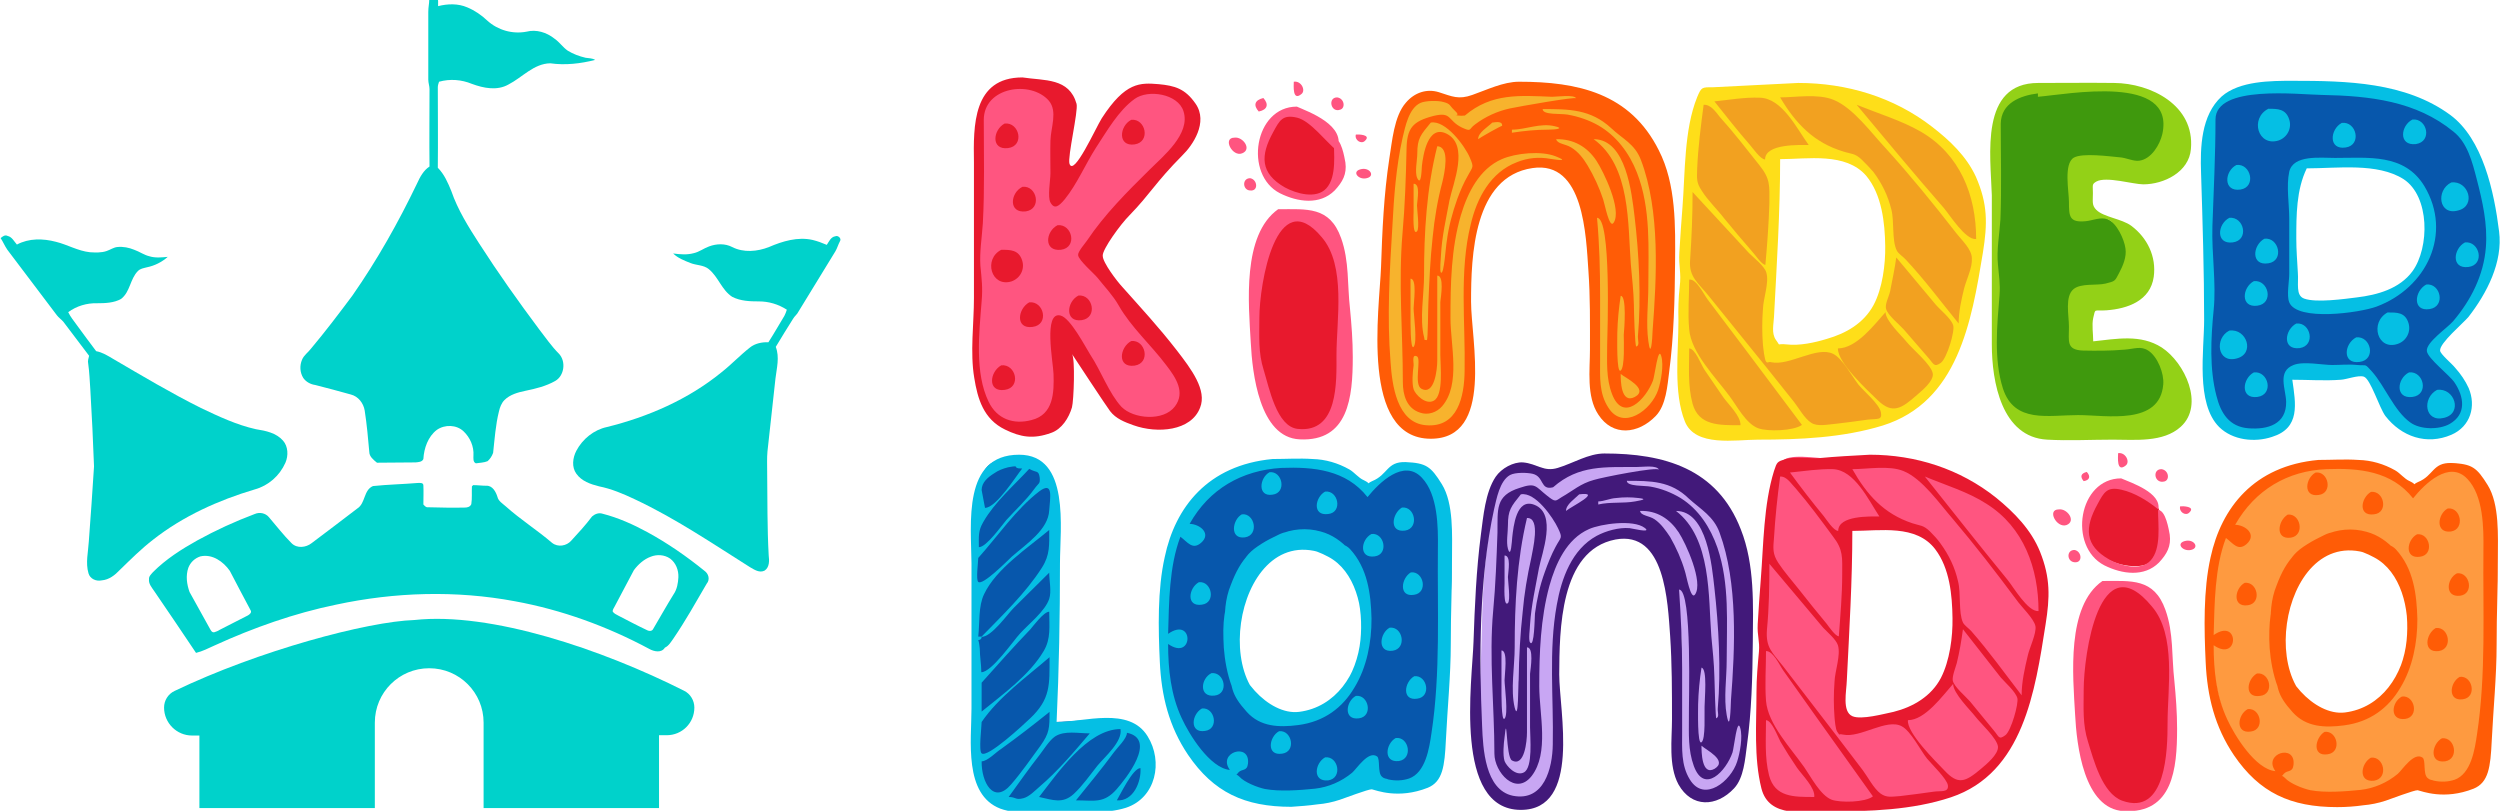
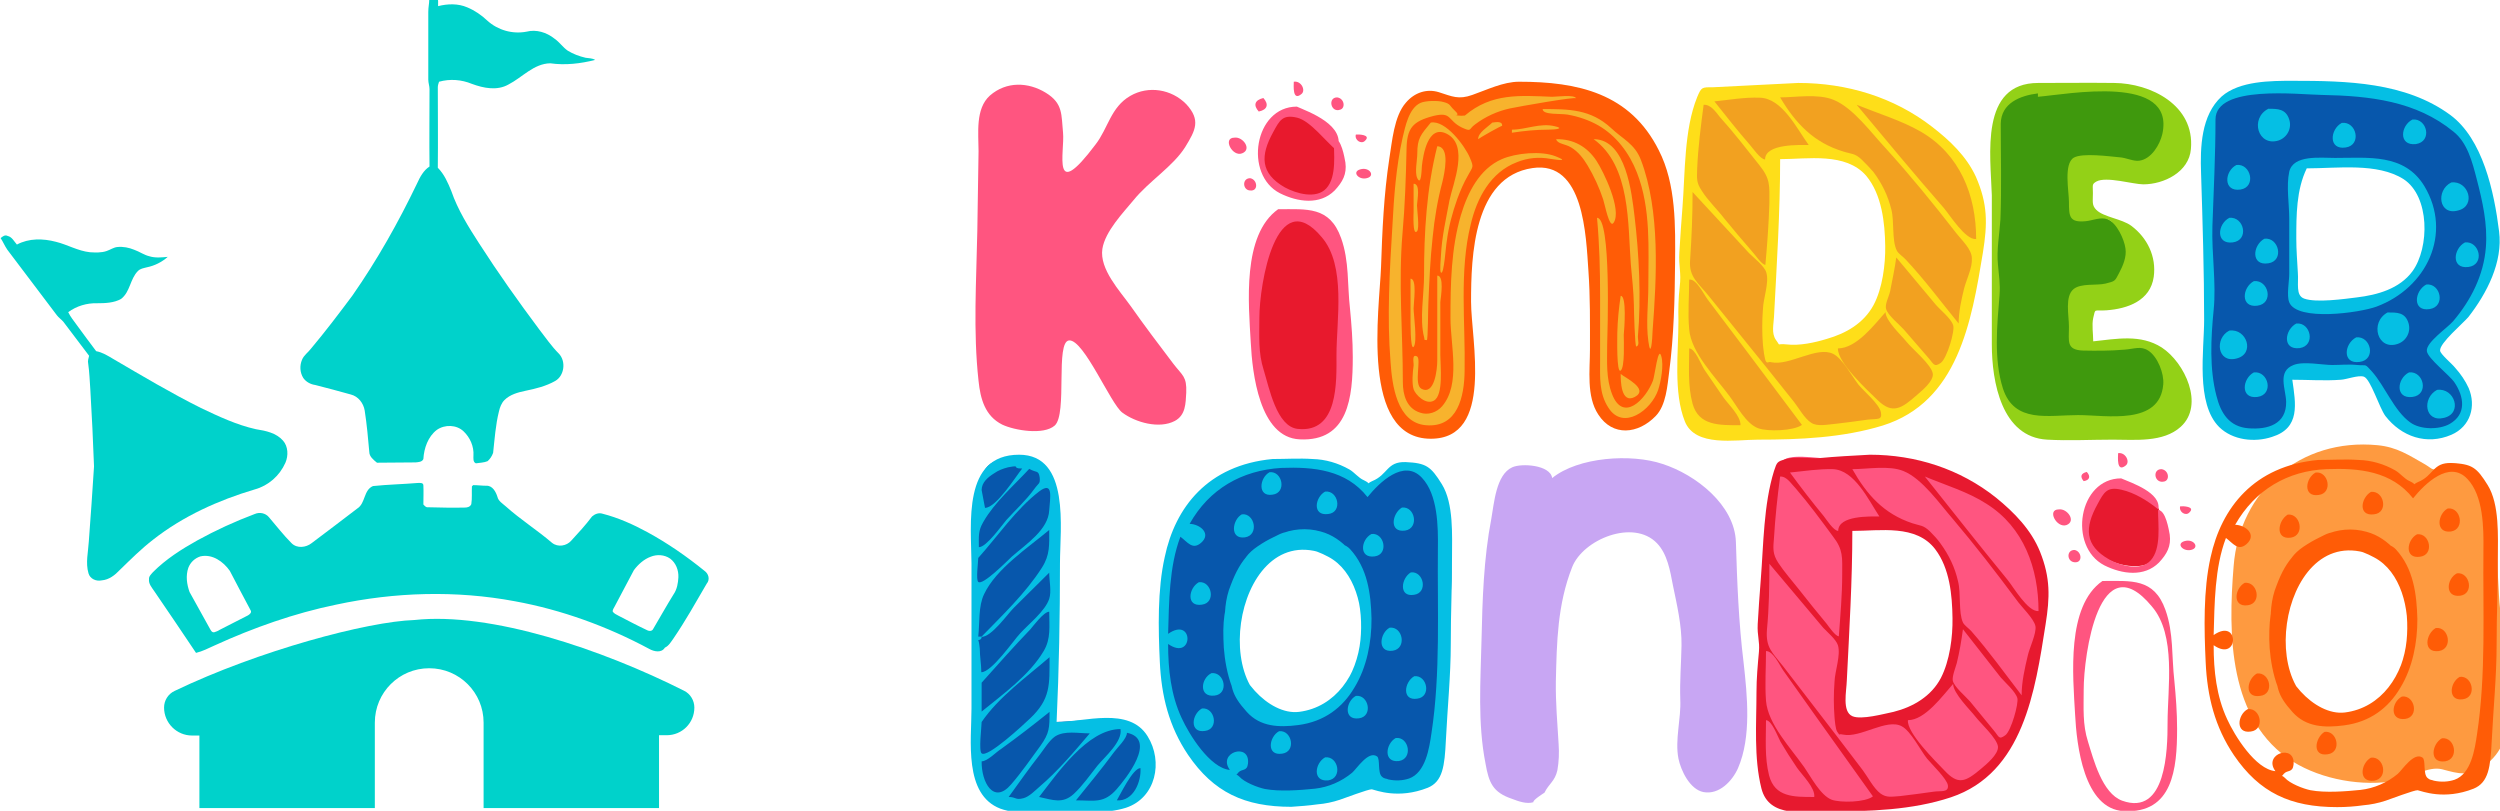
<svg xmlns="http://www.w3.org/2000/svg" version="1.1" id="Capa_1" x="0px" y="0px" viewBox="0 0 813.7 263.9" style="enable-background:new 0 0 813.7 263.9;" xml:space="preserve">
  <style type="text/css">
	.st0{fill:#E8192D;}
	.st1{fill:#E7192F;}
	.st2{fill:#FF5580;}
	.st3{fill:#F7B32D;}
	.st4{fill:#F2A120;}
	.st5{fill:#3F990D;}
	.st6{fill:#0757AC;}
	.st7{fill:#C8A6F3;}
	.st8{fill:#FF5C06;}
	.st9{fill:#FEDE19;}
	.st10{fill:#93D117;}
	.st11{fill:#05BFE4;}
	.st12{fill:#42197A;}
	.st13{fill:#FE9A40;}
	.st14{fill:#00D2CB;}
</style>
  <g>
    <g>
      <path class="st0" d="M413,58.1c0.6,0.6,1.5,1.1,2.3,1.4c1.6,0.9,2.9,2.5,4.7,3.4c1.9,0.9,4,0.9,6.1,0.8l4.7-0.3    c0.8-0.3,1.4-0.8,1.9-1.3c0.4-0.5,0.6-1,0.8-1.6c2-4.8,2.8-8.3,2.4-13.5c-1.1-0.5-1.3-1.8-2-3c-1-0.5-0.5-1-1-1    c-1.6-3.5-5.6-4.3-9.2-5.8c-1-0.5-2-0.8-3.2-1c-1.9,0-3.8,0.8-5.1,2.1c-1.3,1.4-2.4,2.9-3.2,4.7c-1.1,2-2.3,4.3-2,6.6    c0.1,1.9,0.4,3.7,0.6,5.6C411.1,56.2,412.2,57.2,413,58.1" />
-       <path class="st1" d="M705.9,211.1c0.1-2.9,0.3-3.2,0-4c-0.8-3.4-2-4.9-2.8-8.3c-0.1-2.8-2-5.1-4.7-5.8l-3.7-1.6    c-2.3-1-4.7-2-7.1-1.6c-3,0.5-5.2,3.3-6.6,6.1c-2,3.8-3.2,8.1-3.5,12.4c-0.4,4.2,0.1,8.3-0.6,12.5c-0.3,0.9-0.4,1.6-0.5,2.5    c-0.3,2.4,0.8,4.7,1.1,7c0.3,2,0,4,0.1,6.1c0.1,5.7,2.3,11.1,4.4,16.3c0.5,1.5,1.3,3,2.3,4.4c2.1,2.8,5.6,4.2,9.1,4.6    c1.9,0.3,3.8,0,5.6-0.8c2.3-1.1,3.7-3.3,4.7-5.6c2.5-5.1,3.7-10.6,3.7-16.3c-0.1-7.5-1.5-15-0.8-22.5    C706.8,214.8,705.9,212.6,705.9,211.1" />
      <path class="st2" d="M381.9,118.4c-4.7-6.2-9.4-12.4-13.9-18.8c-3.5-4.9-10.2-12-9.2-18.6c0.9-5.7,6.8-11.8,10.1-15.8    c5.1-6.3,12.9-11,16.9-17.4c3.3-5.4,5.1-8.7,0.3-13.9c-4.8-4.9-12.3-6.1-18.2-2.7c-6.4,3.7-7.2,10.5-11.3,15.8    c-14.5,19.3-10,2.3-10.6-3.8c-0.6-5.8,0.1-9.5-5.6-13c-5.7-3.5-12.8-3.8-18.2,0.9c-4.8,4.3-3.7,12.3-3.7,18.1l-0.4,25.9    c-0.3,16.2-1.4,32.7,0.4,48.9c0.6,5.8,2.1,11.4,7.7,14.2c4,1.9,13.5,3.5,17.1,0.3c4.2-3.8,0.1-27.4,4.7-27.7    c4.8-0.3,13.5,20.7,17.3,23.5c4.3,3.2,12,5.4,17.1,2.7c3.5-1.9,3.5-5.6,3.7-9.2C386.3,122.5,384.9,122.3,381.9,118.4" />
      <path class="st0" d="M412.8,77.1c-3.8,5.8-2.9,14.3-3.5,20.9c-0.8,8.2-1.3,16.4,0.4,24.7c1.3,6.4,4.4,14.3,10.7,17.6    c5.9,3,14.3-0.3,16.3-6.4c4.7-14.4,1.6-31.6,0.8-46.5c-0.5-7.3-3-12.3-9.6-16.2C420.2,66.2,416.9,70.9,412.8,77.1" />
      <path class="st3" d="M520.2,127.5c1.3,7.3,6.8,13.9,14.7,8.7c7-4.8,7.3-15.4,7.1-22.9c-0.8-18.2-0.1-36-4.8-53.7    c-2.3-8.5-3.4-14-10.2-19.9s-11.4-9-20.5-10.4c-9.4-1.4-16.8-0.4-25.7,2.5c-6.4,2-15.6-3.2-20.9,1.5c-4.9,4.4-5.7,15-6.6,21.1    c-1.3,9.1-1.5,18.2-1.8,27.3c-0.3,9.4-0.8,18.8-0.5,28.3c0.3,8.1,0,19.6,5.6,26.2c4.9,5.7,12.9,6.3,18,0.4    c5.7-6.7,3.9-16.4,3.3-24.5c-1.1-15.2-2.1-37.8,7.1-50.8c3-4.3,8.2-6.6,13-7.3c10.4-1.4,15,2.1,18.5,12    C523.3,85.8,516.6,107.2,520.2,127.5" />
      <path class="st4" d="M634,48.1c-7.7-7.8-18.7-12.3-29-16.1c-11.4-4.2-24.3-2.8-36.2-2.3c-4,0.1-11.5-0.6-14.9,2.4    c-3.8,3.5-3.2,13.1-3.7,18c-1.3,12.8-1.1,25.7-1.8,38.4c-0.8,12.6-1.5,25,0.3,37.7c0.8,4.8,1.4,10.5,6.1,13.1    c4.7,2.7,11.9,1.5,17.1,1.4c22-0.3,48.4,1,61.2-20.6c6.4-11,8.6-25.5,10.9-37.9C646,69.9,642.8,57.1,634,48.1 M614.1,88.2    c-1.1,14.4-11.6,23-25.5,25.5c-5.2,1-10.9,0.5-13.4-4.8c-2-4.2-0.5-8,0.4-12.3c0.9-4.7,0.1-8.6,0-13.4c0-4.8,0.1-9.6,0.6-14.4    c0.1-2.5,0-5.4,0.5-7.8c0.3-1.4,2-3.4,2.1-4.6c0.3-2.9-1.8-4.9,2.1-6.6c3.5-1.5,10.4-0.8,14.3-0.4c7.5,0.6,15.9,6.2,17.4,13.8    c0.4,1.9,0,3.2,0.4,5.1c0.4,1.6,1.3,3.3,1.6,5.1C615.8,78.5,614.6,83.2,614.1,88.2" />
      <path class="st5" d="M677.5,66.6c-2.3-5.8-2.7-9.7,3.7-10.9c6.3-1.1,15-0.3,21-2.8c11.8-4.9,3.2-21.7-6.3-23.5    c-6.4-1.3-13.7-1.4-20.2-1.4s-16.9-0.1-22.3,4.3c-4,3.4-3.4,9.6-3.3,14.3c0.1,6.4,0.8,13.1,0.3,19.6c-1,15-1.1,29.8-1.1,45    c0,12,0.9,25,15.4,26.8c6.2,0.8,12.6,0.3,18.7-0.1c5.7-0.4,16.3,0.3,20.7-4c3.3-3.2,2.9-9.9,1.5-13.9c-2-5.9-7.3-8.1-13.1-8.2    c-3.4-0.1-7.7,0.5-11-0.1c-3.7-0.8-1.8,0.5-3-2.3c-0.8-1.8-1-4.9-1.1-6.8c-0.5-5.3,0.9-5.1,5.8-6.7c2.4-0.8,5.9-1.5,8-3.4    c3.7-3.5,2.7-11.8,0.5-15.9c-1.4-2.7-3.8-4.4-6.4-5.7C683,69.5,678.6,69.2,677.5,66.6" />
      <path class="st6" d="M796.2,109.2c7.2-5.9,11.3-15.8,14.2-24.4c3.3-9.6-1.3-19.5-3.9-28.8c-2.9-10.1-7-16.6-16.8-20.9    c-8.7-3.8-18.8-5.4-28.2-6.1c-4.8-0.4-9.5,1.1-14.2,0.9c-3.4-0.1-6.8-1.1-10.7-0.6c-4,0.5-9.7,1.6-13.1,3.9    c-3.9,2.5-3.7,7.2-4,11.4c-1.9,22.4,0,45-0.9,67.5c-0.4,10.1-1.1,26.8,11.8,29.1c3.7,0.6,9.7,1.1,12.5-1.8    c3.2-3.3,3.5-12,1.9-16.1c7.3-1.5,21.1-6.7,26.7,0c2.5,3,3,7.1,5.6,10.1c2.4,3,5.6,5.3,9.1,6.7c7.7,2.9,16.8-0.1,15.9-9.7    c-0.4-4.3-3-7.8-6.1-10.9C791.9,115.3,791,113.4,796.2,109.2 M789,80.7c-0.1,12.3-14,16.7-24.3,17.8c-5.2,0.6-14.7,3.4-16.7-2.7    c-2-6.3-1.1-13.1-1.1-19.5c0-5.8-0.1-12,0.9-17.8c1.3-7.1,6.6-5.3,12-4.8c6.3,0.5,12.8-0.9,19.1,1c4.8,1.5,7.5,5.7,9.1,7.7    C790.5,65.3,789.7,77.1,789,80.7" />
      <path class="st6" d="M329.9,260.2c9,1.6,18.1,1.8,27.2,1.8c7.5,0,13.4-0.3,15.6-8.5c1.6-6.3,1.4-14.7-5.6-17.6    c-6.6-2.8-17.3-0.9-24.5-0.9c2.8-10.1-0.1-21,0.5-31.4c0.5-9.5,0.1-19.3,0-28.8c-0.1-7,2.7-19.2-5.3-22.8    c-3.5-1.6-9.4-3.3-13.1-2.1c-4.9,1.4-5.3,5.6-5.8,10c-2.4,18.1-1.1,36.4-1,54.6c0.1,9.1-0.3,18.3-0.5,27.6    C316.9,252.1,319,258.1,329.9,260.2" />
      <path class="st7" d="M502.7,258c1.4-2.9,3.4-3.7,4.2-7.3c0.5-2.8,0.6-5.7,0.4-8.5c-0.4-6.8-1-13.5-0.9-20.4    c0.3-12.8,0.5-25,5.3-37.2c3.5-9,19.9-15.8,27.6-7.8c3.4,3.5,4.3,9,5.2,13.7c1.3,6.3,2.9,13.1,2.8,19.6    c-0.1,5.9-0.6,11.6-0.4,17.6c0.3,6.2-1.8,13.1-0.6,19.2c0.8,3.9,3.7,10,8.1,10.9c5.2,1,9.5-3.7,11.3-7.8c4.4-10.2,3-23.6,1.8-34.4    c-1.6-13-2.1-26-2.5-39.2c-0.4-12-13-21.9-23.9-25.4c-10.1-3.4-27.4-2.3-35.9,4.6c-0.6-4.3-10-4.9-13-3.5    c-5.3,2.4-5.9,11.8-6.8,16.7c-2.5,13-2.9,26.3-3.2,39.6c-0.3,13.3-1.3,26.9,1.3,40.1c1.1,6.3,2.4,9.4,8.6,11.5    c2.1,0.8,4.8,1.8,7,1.1C498.7,260.5,502.7,258,502.7,258" />
      <path class="st2" d="M657.5,171.4c-5.4-9.2-16.4-13-26-16.8c-5.3-2.1-10.5-4.6-16.3-5.1c-5.8-0.5-11.6,0-17.4,0    c-3.8,0-13.7-1.9-16.9,0c-3.2,1.8-4.4,10-4.8,13.3c-1.6,13.1-1.6,26.8-2.3,40.1c-0.5,12.3-1.8,24.8-1.3,37.2    c0.3,5.4,1,11.4,3.5,16.3c2.9,5.6,7.2,4.6,12.9,4.9c19.1,0.9,47.3,2,61.1-14c8.6-10,9.7-25.5,12.4-38.1    C665.3,195.2,664.8,183.9,657.5,171.4 M637.3,200.4c-0.4,4.2-1.4,8.3-2.1,12.4c-0.5,2.5-0.9,5.4-2.1,8    c-3.5,6.7-10.4,9.2-17.2,11.4c-6.2,1.9-15.4,5.4-16.9-3.5c-1.3-7,1.1-15.3,1.8-22.3c0.8-7.8,1.8-15.4,1-23.4    c-0.4-3.4-1.4-9.1,1.6-11.6c2.8-2.4,5.2,0.4,7.8,0.3c7.8-0.3,15-1.9,20,6.1C634.4,183.3,637.9,194,637.3,200.4" />
      <path class="st1" d="M696.4,184.2c8.7-0.9,9.4-12.3,6.1-18.8c-2.7-5.2-14.2-10.1-18.6-6.3c-3.9,3.3-7.1,12.6-4.3,17.4    C682.8,181.8,690.4,184.8,696.4,184.2" />
-       <path class="st0" d="M332.8,25.2c7.2,1.1,15.2,0.1,17.6,8.6c0.6,2.4-3,17.3-2.3,19.5c1.4,4.3,8.5-11.6,10.5-14.8    c7.7-11.9,12.5-11.6,18.6-11.1c5.1,0.5,8.5,1.4,11.9,6.3c4.3,6.1-1,13.7-4.2,16.8c-9,9.1-10.4,12.5-17.3,19.6    c-2.9,2.9-8.7,10.9-8.7,13.1c0,2.3,4.8,8.5,6.4,10.2c6.4,7.2,11.8,13,17.7,20.6c4.8,6.2,9.9,13,7.6,18.7    c-2.9,7.6-13.9,8.5-21.7,5.7c-2.8-1-5.7-2.1-7.6-4.6c-0.9-1.1-12.4-18.6-12.4-18.6c1.1,1.4,0.6,15.2,0,17.4    c-1,3.4-3.3,7.1-6.8,8.3c-5.8,2.1-9.9,1.4-15-1.1c-7-3.4-8.9-10-10-16.8c-1.4-8.3-0.1-17.7-0.1-26V52.9    C316.8,40.9,316.6,25.2,332.8,25.2z M320.2,39c0,11.3,0.3,22.5-0.3,33.6c-0.3,4.6-1.1,9.5-0.8,13.9c0.4,4.2,0.8,7.2,0.4,11.6    c-0.8,10.2-2.3,23.3,2.3,32.7c2.7,5.6,8.1,7.5,14,5.9c7.1-1.8,7.3-8.9,7.1-15c-0.1-3.7-3.4-20.5,2.3-19c3.2,0.8,8,10.1,9.7,12.8    c3.4,5.1,6.1,12.6,10.1,16.9c3.9,4,13.7,4.8,17.4-0.1c3.5-4.6,0.3-9.4-2.7-13.3c-5.1-6.8-11.5-12.4-15.6-19.6    c-1.8-3.2-4.6-6.1-6.8-8.9c-1.1-1.4-6.3-5.8-6.4-7.5c-0.1-1.1,2.3-3.8,2.9-4.7c5.7-8.5,13.1-15.9,20.4-23.1    c4.3-4.3,13.4-11.6,11-19c-1.8-5.7-11.5-7.2-15.9-4c-5.3,3.8-9.1,10.6-12.6,15.9c-3.4,5.3-6.2,11.9-10.1,16.7    c-1.9,2.3-3.4,3.5-4.7,1.1c-1-1.8,0-7.3,0-9.5c0-3.5-0.1-7.1,0-10.6c0.1-4.3,2.4-9.5-0.5-13C335.5,26,320.2,28.3,320.2,39z     M325.9,81.3c3,0,5.7,0,6.8,3.5c0.9,2.8-0.6,5.8-3.5,6.8C322.6,93.6,320,84.3,325.9,81.3L325.9,81.3z M325.9,118.9    c4.8-0.5,6.6,7.3,1.1,8C321.3,127.7,322.1,121,325.9,118.9L325.9,118.9z M327,40.2c4.8-0.5,6.6,7.3,1.1,8    C322.4,48.9,323.2,42.2,327,40.2L327,40.2z M332.8,60.8c4.7-0.5,6.4,7.2,1.1,8C328.1,69.5,328.8,62.7,332.8,60.8L332.8,60.8z     M335,98.4c4.8-0.5,6.6,7.3,1.1,8C330.4,107.2,331.2,100.5,335,98.4L335,98.4z M344.2,73.3c4.8-0.5,6.6,7.3,1.1,8    C339.6,81.9,340.3,75.3,344.2,73.3L344.2,73.3z M351,96.2c4.7-0.5,6.4,7.2,1.1,8C346.5,105,347.1,98.2,351,96.2L351,96.2z     M368.2,39c4.7-0.5,6.4,7.2,1.1,8C363.7,47.8,364.3,41,368.2,39L368.2,39z M368.2,111c4.7-0.5,6.4,7.2,1.1,8    C363.5,119.8,364.4,113,368.2,111L368.2,111z" />
      <path class="st2" d="M401.8,44.8c2.7-0.4,5.8,3.8,2.5,5.1C401.1,51.2,397.8,44.8,401.8,44.8z M406.9,58c2.4,0.4,2.8,4.3,0,4    C404.4,61.9,404.2,58,406.9,58z M416,68.1c9.4,0,16.8-1,20.5,9.4c2.7,7.5,2,15.3,2.9,23c0.5,5.2,0.9,10.4,0.9,15.7    c0,13.1-1.4,27.6-17.3,26.8c-13.1-0.6-15.4-21.6-15.9-31.5C406.4,99,404.2,76.5,416,68.1L416,68.1z M411.2,31.9    c1.8,2,1.4,3.8-1.5,4.4C407.9,34.3,408.3,32.6,411.2,31.9L411.2,31.9z M422.1,34.7c3.5,1.6,16.6,6.1,13,14.3    c-3.5-2.8-8.5-9.6-12.9-10.7c-4.7-1.1-5.7,0.8-7.8,4.7c-4.2,7.6-4.3,13.4,3.8,18c3.7,2,10.2,3.9,13.5,0.3    c3.5-3.9,2.4-11.5,2.4-16.4c2.5,0,3.5,6.4,3.8,8c0.5,3.8-0.9,6.3-3.5,9.1c-4.8,4.8-12,3.8-17.8,0.9    C404.8,56.9,408.2,34.7,422.1,34.7L422.1,34.7z M409.9,103.5c0,5.9-0.4,11.3,1.4,16.9c1.8,5.8,4.2,18.5,11.1,19.2    c13.3,1.4,12.6-15.4,12.6-24.1c0-11.4,3.2-29-4.8-38.3C415.4,59.5,409.9,92.4,409.9,103.5L409.9,103.5z M421.1,26.6    c2.4-0.4,4,2.8,2.5,4C420.6,33.1,421.1,27.8,421.1,26.6z M435.2,31.7c2.4,0.3,2.8,3.5,1,4C433.1,36.8,432.1,31.7,435.2,31.7z     M441.3,43.8c0.8-0.1,5.1,0,3,2C443.1,47.1,440.8,45.6,441.3,43.8L441.3,43.8z M443.3,55c2.7-0.4,4.3,2.4,1.5,3    C442.1,58.7,439.6,55.6,443.3,55L443.3,55z" />
      <path class="st8" d="M494.4,26.6c19.1,0,36.2,3.7,45.5,22.3c5.7,11.1,5.4,24.8,5.3,37c-0.1,11.6-0.4,23.5-1.9,35    c-0.6,4.6-1,11-4.4,14.5c-5.7,5.9-14,6.8-18.7-0.5c-3.9-5.9-2.7-14.5-2.7-21.2c0-8.6,0.1-17.1-0.5-25.5    c-0.8-11.4-1.4-36-18.2-33.5c-19.2,2.8-20,28.7-20,43.5c0,12.6,7.5,44.6-13.1,44.6c-23.1,0-16.7-42.2-16.2-55.9    c0.4-11.8,0.9-23.5,2.7-35.3c0.9-5.4,1.5-13.8,5.4-18.2c2.8-3.3,6.8-4.6,10.7-3.4c4.4,1.4,6.4,2.5,10.9,0.9    C483.8,29.3,489.3,26.6,494.4,26.6z M476.8,37.6c-0.8,0.1-1.5,0.1-2.3,0c-2.7-0.8,1.9,1-1.3-1.9c-1.4-1.3-1-1.9-3.4-2.5    c-1.6-0.5-5.7-0.5-7.5,0.3c-3.8,1.8-4.9,7.7-5.8,11.4c-2.1,9.4-2.8,19.1-3.3,28.6c-0.9,14.7-1.8,29.7-0.6,44.4    c0.5,7.3,2,19.7,11.5,20.5c10.4,0.9,12.5-9.4,12.6-17.6c0.3-15.7-1.8-32.5,2-47.8c2-8.5,6.4-16.9,15-20.2    c3.4-1.4,7.2-1.8,10.9-1.1c2.7,0.4,6.1,0.9,1.8-0.8c-4.7-1.9-13-1.1-17.6,0.9c-7.3,3.2-11.1,10.9-13.3,18.2    c-3.2,10.9-3.4,22.4-3.4,33.6c0,8.7,3.4,21.5-2.7,28.6c-1.8,2.1-4.7,3-7.2,2.1c-4.4-1.4-5.6-5.8-5.6-9.9c0-16.2-1.5-32.4-0.1-48.6    c0.8-9,1.1-18.1,1.3-27.1c0.1-7,1.9-9.2,8.9-11c5.9-1.4,4.4,1.5,9.1,3.8c3.3,1.5,2.1,0.6,4.3-1c3.3-2.5,7.2-4.3,11.3-5.2    c2.8-0.6,21.4-3.9,21.6-3.3c-0.6-1.3-6.2-0.5-7.8-0.5C494.8,31.1,485.5,30.2,476.8,37.6z M459.1,90.7v12.5c0,1-0.1,10.9,1,9.7    c1.3-1.4,0-10.6,0-12.5C460.1,98.4,461.3,90.7,459.1,90.7L459.1,90.7z M460.1,59.8v9.1c0,0.4-0.4,8,1.1,6.4c0.9-0.9,0-7.2,0-8.5    C461.3,64.9,462.4,59.8,460.1,59.8L460.1,59.8z M467.8,89.7v27.7c0,2.8-0.9,11.5-5.2,9.1c-2.5-1.4,0.1-9.7-1.4-10.5    c-1.8-0.9-1,2.1-1.1,3c-0.3,1.9-0.6,5.8,0,7.7c0.6,1.8,4,5.2,6.6,3.7c3.2-1.8,2.1-11.3,2.1-14.7V98.3    C469,96.4,470.1,89.7,467.8,89.7L467.8,89.7z M465.7,39.9c-3.3,4-4.4,5.1-4.4,10.1c0,2-0.9,6.2,0,8c1.3,2.7,1.4-2.7,1.5-4    c0.4-3.5,1.9-13.5,8-10.5c7.5,3.7,2.1,16.3,1,21.6c-1.1,5.9-2.5,11.9-2.8,18c0,1-0.5,5.1,0,5.6c1,1,1.6-8.9,1.9-10.2    c0.6-4.7,1.8-9.2,3.4-13.7c1-2.7,2.1-5.3,3.5-7.7c1.6-3,2-2.5,0.6-5.8C476.8,47.5,470.5,39,465.7,39.9L465.7,39.9z M467.8,47.6    c-3.5,13.8-4.3,28.1-4.3,42.1c0,6.1-1.5,14.2,0,20c0.3,0.9-0.3,0.9,0.9,1c0.4,0,0.4-10.9,0.5-11.8c0.3-7.2,0.6-14.5,1.4-21.7    c0.6-6.1,1.6-12.1,3.2-18.1C470.1,56.5,472.1,47.8,467.8,47.6L467.8,47.6z M485.7,39.9c-1.5,1.5-4.6,3.2-4.6,5.4    c0.6-0.5,7.8-4.6,7.8-4.3C489.1,39.4,487.1,39.7,485.7,39.9L485.7,39.9z M492.1,42.2v1c3.9-0.6,7.8-1,11.9-1    c2.4,0,5.3-0.4,2.1-1.1C501.3,39.9,496.7,42.2,492.1,42.2L492.1,42.2z M502.1,35.5c0,2,5.9,1.4,8.1,1.8c3.5,0.6,7,1.8,10,3.5    c5.9,3.4,10.1,9,12.6,15.4c4.6,11.8,3.7,24.8,3.7,37c0,5.7-0.8,12.1,0,17.8c0.8,6.1,1.3-0.4,1.4-3.5c1.3-17.2,2.5-38.8-3.8-55.4    c-2-5.3-5.9-6.8-9.7-10.4C517.7,35.5,510.6,35.5,502.1,35.5L502.1,35.5z M506.5,45.3c0.4,1.6,3,1.5,4.9,2.7    c2.3,1.4,3.9,3.5,5.3,5.8c2.1,3.5,3.8,7.2,5.1,11.1c0.5,1.4,2,9.7,3.4,7.6c2.8-4.2-3.3-16.7-5.6-20.2    C516.6,47.8,512.2,45.2,506.5,45.3z M518.7,45.3c12.1,8.7,11.1,27.7,12.1,40.7c0.4,4.3,0.9,8.9,1,13.3c0,1.4,0.3,13.7,0.8,13.5    c1.1-0.4,0.5-1.9,0.5-3.2c1.1-12.6,0.4-26.8-1.1-39.3C531.1,63,529.3,45.3,518.7,45.3z M519.8,70.9c0.8,8.7,1,17.1,1,25.8v20.6    c0,5.3-0.4,10.7,2.7,15.4c4.8,7.6,14,0.8,16.2-5.8c0.9-2.8,1.9-8,1-11c-1-3.5-2.1,6.4-2.7,8c-2.4,6.2-9.7,13.7-13.3,4.4    c-2-5.2-1.6-10.5-1.6-15.9C523.2,108.3,524.5,70.8,519.8,70.9z M527.5,96.3c-0.6,3.9-1,8-1.1,12c0,1.6-0.3,13.4,1.1,12.3    c1.4-1,1-9.6,1-11.6C528.7,106.9,529.5,96.2,527.5,96.3L527.5,96.3z M527.5,121.7c0,2,0,9.9,4.6,7.5    C536.9,126.6,528.8,122.9,527.5,121.7L527.5,121.7z" />
      <path class="st9" d="M585.3,27c15.8,0,31.1,4.6,43.6,14.3c5.7,4.4,11.1,9.5,14.2,16.2c3.9,8.9,3.8,15.3,2.3,24.7    c-3.7,22.5-8.1,48.6-32.6,56.3c-13,4-27.1,4.6-40.6,4.6c-7.3,0-20.4,2.5-23.8-5.9c-3.8-9.5-2.1-22.6-2.1-32.9    c-0.1-3.7,0-7.3,0.4-10.9c0.6-4.8-0.4-6.6-0.1-11.3c0.3-4.8,0.6-9.7,1-14.5c0.9-11.3,0.5-25.4,4.8-36c1.4-3.3,1.5-3.2,5.2-3.2    C566.7,27.9,576.1,27.5,585.3,27z M550.9,62.5c0,7.5-0.3,14.7-0.8,22.1c-0.5,5.6,2.7,7.5,6.2,11.9l19.3,23.9l8.3,10.4    c1.6,2,3.4,5.4,5.6,6.8c2.1,1.4,5.6,0.5,8.3,0.3c3.3-0.4,6.6-0.8,10-1.3c3.2-0.4,4.9,0.3,4.4-2.4c-0.5-2.7-5.7-7-7.3-9    c-2.1-2.7-5.2-8.5-8.2-10c-5.3-2.7-14.3,4-20.2,2.7c-0.9-0.3-1.1,0.4-1.6-0.1c-0.6-0.5-1-4.7-1.1-5.6c-0.3-3.9-0.3-7.7,0-11.6    c0.1-3.5,2.1-8.6,1.1-11.9c-0.6-2.1-4-4.7-5.6-6.3L550.9,62.5z M549.8,91c0,5.3-0.5,10.9,0,16.2c0.6,7.6,8.6,15.6,13.1,21.7    c2.3,3,5.4,9.1,9.4,10.5c3,1.1,11.4,0.9,14.2-1.1l-18.6-24.8l-12-15.9C554.5,95.8,552.2,90.7,549.8,91L549.8,91z M549.8,113.4    c0,5.9-0.5,12.1,1.1,18c2,7.2,8.7,7,15.6,7c0.1-3-3.9-6.7-5.6-9.1c-2-2.9-4-5.8-6.1-8.9C553.6,118.6,551.8,113.5,549.8,113.4    L549.8,113.4z M554.5,34.1c-0.9,6.8-1.8,13.8-2.1,20.7c-0.1,3.4-0.3,4.6,1.5,7.3c2,3.2,5.1,6.1,7.3,9c3,3.7,6.1,7.3,9.2,10.9    c0.8,0.8,3,4.2,4.2,4.2c0.6-6.7,1.1-13.4,1.3-20.1c0-5.7,0.4-7.8-3.3-12.4c-4.2-5.3-8.3-10.6-12.8-15.6    C558.4,36.4,556.9,34,554.5,34.1L554.5,34.1z M558,33c3.8,4.8,7.6,9.6,11.6,14.2c0.9,1,3.4,4.7,4.9,4.7c0-5.2,11.3-4.7,14.2-4.7    c-3.9-5.4-8.6-15.2-15.9-15.4C567.9,31.6,562.9,32.5,558,33L558,33z M579.4,51.8c0,17.1-1.1,34.3-2,51.3c-0.1,2.4-0.9,5.3,0.6,7.5    c1.8,2.4-0.1,1.1,3.5,1.5c4.2,0.5,9.2-0.6,13.1-1.8c6.3-1.8,12-5.1,15.2-11c2.9-5.4,3.9-13.3,3.8-19.2c-0.1-7.6-1.1-16.8-6.2-22.9    C600.7,49.5,588.3,51.8,579.4,51.8L579.4,51.8z M579.4,31.7c5.1,8.6,11,14.7,20.5,17.6c2.8,0.9,3.8,0.5,6.1,2.7    c1.3,1.3,2.5,2.5,3.7,3.9c2.8,3.7,4.8,7.8,5.9,12.3c1,3.8,0.1,10.2,1.8,13.4c0.4,0.9,2.1,2,2.8,2.8c6.2,6.6,11.6,13.9,17.3,20.9    c0-3.9,0.9-7.8,1.8-11.5c0.8-3,2.7-6.7,2.5-9.7c0-3-3.3-5.9-5.3-8.5c-7.3-9.4-14.8-18.6-22.8-27.4c-4.6-4.9-10.5-13.1-16.9-15.7    C591.7,30.4,584.4,31.7,579.4,31.7L579.4,31.7z M598.2,113.4c-0.1,4.7,9.5,13.5,13,16.9c4.8,4.6,7.7,2.7,12.8-1.8    c1.6-1.4,5.3-4.4,5.1-6.8c-0.3-2.9-6.7-8.1-8.6-10.5c-1.6-2-6.8-6.8-6.8-9.6C610.2,105.5,604.3,113.4,598.2,113.4L598.2,113.4z     M604.3,34.1c9.4,11.3,18.7,22.5,28.3,33.5c2,2.3,7.1,10.6,10.6,10.2c0-14.3-5.3-27.6-18.1-35C618.8,39.2,611.2,36.9,604.3,34.1    L604.3,34.1z M617.2,83.8c-0.5,3.7-1.3,7.3-2,11c-0.4,1.8-1.8,4.3-1.3,5.8c0.6,2.1,4.4,5.1,5.8,6.7l7.8,9c1.9,2.1,1.9,3.4,4.2,1.8    c2-1.5,4.7-10.5,4-12.3c-0.8-2.3-4.2-4.9-5.7-6.7L617.2,83.8z" />
      <path class="st10" d="M663.4,27c8.2,0,16.4-0.1,24.7,0c11.9,0.1,26.3,7.2,25,21.5C712.5,56,704.3,60,697.6,60    c-3.3,0-12.1-2.7-15.3-0.9c-1.5,0.9-1.1,1.1-1.1,3.8s-0.4,3.9,1.1,5.4c2.4,2.4,8.3,2.9,11.4,5.2c5.2,3.9,8.2,10,7.3,16.6    c-1.1,7.8-8.5,10.4-15.4,10.9c-4.2,0.3-3.5-0.8-4.3,2.5c-0.5,2.3,0,5.2,0,7.6c7.6-0.8,15.4-2.4,22.3,2c7.5,4.9,14,18.7,6.2,25.8    c-5.7,5.2-14.9,4.2-22.1,4.2c-7.1,0-14.3,0.4-21.4,0c-14.8-0.8-18-18.8-18-31V63.6C647.9,50.5,644.3,27,663.4,27z M651.2,40.3    c0,10.4,0.3,20.7-0.1,31.1c-0.3,4.8-1.3,10-0.8,14.8c0.3,3.7,0.8,6.1,0.5,10c-0.8,9.7-1.9,20.7,1.1,30.2    c3.7,11.5,14.8,8.7,24.5,8.7c9.2,0,26.6,3.5,27.7-10c0.3-3.5-1.8-9-4.9-11c-2.5-1.6-4.6-0.5-7.7-0.3c-4.6,0.4-9.1,0.4-13.7,0.3    c-5.3-0.3-4.4-3-4.4-7.7c0-3.8-1.4-9.9,1.5-12.3c2.4-2,7.5-1.1,10.4-1.8c3-0.8,3-0.6,4.4-3.4c1.3-2.4,2.5-5.3,2.1-8    c-0.4-3-2.8-8.3-5.8-9.5c-2.3-0.9-4.9,0.4-7.2,0.6c-5.3,0.5-5.4-1.6-5.4-6.3c0-3.4-1.8-12.4,1.6-14.4c2.9-1.6,11.5-0.4,14.9-0.1    c2,0.1,4.6,1.4,6.4,1.1c3.9-0.5,6.7-5.2,7.5-8.7c4.3-19.7-30.8-12.9-40.5-12.1v-1.1C657.6,31.1,651.3,33.5,651.2,40.3L651.2,40.3z    " />
      <path class="st11" d="M746.2,26.3c17.6,0,36.7,0.4,51.3,11.1c10.6,7.8,14.3,25,15.9,37.9c1.3,10-4,20.2-10,27.9    c-1.8,2.1-9.4,8.5-9.2,10.9c0,1.1,3.9,4.3,4.9,5.6c1.8,2,3.3,4.2,4.4,6.6c2.5,5.9,0.6,12.5-5.6,15.2c-8.1,3.5-16.3,0.6-21.5-6.1    c-2-2.7-4.8-12-7-12.8c-1.8-0.6-5.6,0.9-7.5,1c-5.2,0.4-10.6,0-15.8,0c1.1,7.8,2.7,15.7-6.6,18.6c-5.7,1.9-12.8,1.1-17.2-3.2    c-7.7-7.7-4.9-24.9-4.9-34.9c0-15.9-0.5-31.9-1-47.8c-0.3-8.3,0-18.8,6.7-24.9C728.9,26.3,739.2,26.3,746.2,26.3z M721.1,38.9    c0,11.5-0.6,23.1-1,34.6c-0.3,9.2,1.3,18.5,0.4,27.4c-0.9,9.1-1.4,19.1,0.9,27.9c1.4,5.7,4.2,10.1,10.4,10.6    c6.3,0.5,12.4-1.3,12.3-8.6c-0.1-4.2-3-9.9,2.4-12c3.2-1.3,9.4,0,12.6,0c2.7,0,5.4-0.3,8.1,0c3.4,0.3,2.3-0.6,4.8,2.1    c4.3,4.8,7.2,12.8,12.5,16.6c3.3,2.4,9.4,2.4,12.8,0.5c5.6-3.2,4.7-8.9,1.6-13.5c-1.6-2.4-8.7-7.8-9-10.2    c-0.4-2.8,6.6-7.5,8.5-9.7c5.8-6.8,10-15,10.7-24.1c0.6-7.6-1.1-15-3-22.3c-1.4-5.4-3-11.8-7.6-15.4    c-12.1-9.9-27.1-11.6-42.7-11.9C748.1,30.8,721.1,27.5,721.1,38.9z M725.6,70.9c4.8-0.5,6.6,7.3,1.1,8    C721.1,79.6,721.7,72.9,725.6,70.9z M725.6,107.6c5.7-0.8,8.5,7.6,2.3,9.1C721.7,118.3,720.7,110.1,725.6,107.6z M727.9,53.7    c4.7-0.6,6.6,7.2,1.3,8C723.5,62.5,724,55.7,727.9,53.7z M733.6,91.5c4.8-0.5,6.6,7.3,1.1,8C729.1,100.2,729.8,93.5,733.6,91.5    L733.6,91.5z M733.6,121.2c4.8-0.5,6.6,7.3,1.1,8C729.1,129.9,729.8,123.2,733.6,121.2L733.6,121.2z M737,77.7    c4.7-0.6,6.6,7.2,1.3,8C732.6,86.6,733.1,79.9,737,77.7L737,77.7z M738.3,35.4c3,0,5.7,0,6.8,3.5c0.9,2.8-0.6,5.8-3.4,6.8    C734.9,47.9,732.2,38.5,738.3,35.4L738.3,35.4z M747.4,105.3c4.7-0.5,6.4,7.2,1.1,8C742.7,114,743.6,107.3,747.4,105.3z M760,51.4    c10.9,0,22.6-1.5,29.1,9.2c9.2,15.4,0.8,33.1-15.6,39.2c-5.4,2-25.8,4.9-28.4-1.4c-0.9-2.3,0-6.8,0-9.2V71.1c0-4.7-1-10.6,0-15.2    C746.4,50.3,755.2,51.4,760,51.4L760,51.4z M750.8,54.8c-3.4,7-3.4,15.3-3.4,22.9c0,3.7,0.3,7.3,0.5,11c0.3,3.5-0.8,7.5,2.1,8.5    c3.9,1.4,13.1,0.1,17.1-0.4c6.7-0.8,13.9-2.8,18.1-8.5c5.6-7.7,5.7-24.4-2.9-30C773.8,52.9,760.7,54.8,750.8,54.8L750.8,54.8z     M762.2,40c4.8-0.6,6.6,7.2,1.3,8C757.8,48.9,758.3,42.1,762.2,40z M766.9,109.8c4.8-0.5,6.6,7.3,1.1,8    C762.3,118.6,762.9,111.9,766.9,109.8L766.9,109.8z M777.1,101.7c3,0,5.7-0.1,6.8,3.4c0.9,2.8-0.6,5.8-3.4,6.8    C773.8,114.3,771.2,104.9,777.1,101.7L777.1,101.7z M784.1,121.2c4.8-0.5,6.6,7.3,1.1,8C779.5,129.9,780.1,123.2,784.1,121.2    L784.1,121.2z M785.2,38.9c4.8-0.5,6.6,7.2,1.1,8C780.6,47.5,781.3,40.9,785.2,38.9L785.2,38.9z M789.7,92.6    c4.7-0.5,6.4,7.2,1.1,8C785.1,101.5,785.8,94.7,789.7,92.6L789.7,92.6z M793.2,126.9c5.7-0.8,8.5,7.6,2.3,9.1    C789.2,137.6,788.2,129.6,793.2,126.9L793.2,126.9z M797.8,59.4c5.6-0.8,8.3,7.6,2.3,9.1C793.8,70.3,792.7,62,797.8,59.4    L797.8,59.4z M802.3,78.9c4.8-0.5,6.6,7.3,1.1,8C797.7,87.6,798.5,80.9,802.3,78.9L802.3,78.9z" />
      <path class="st11" d="M331.7,148c16.7,0,13.3,24.1,13.3,35.3c0,17.3-0.3,34.5-1.1,51.7c9.1,0,23.6-5.1,29.6,4.6    c5.2,8.3,2.7,20.1-7,23.3c-6.6,2.1-14.5,1.3-21.4,1.3c-5.9,0-13.8,1.1-19.5-1c-12-4.6-9.4-22.3-9.4-32.6v-47.2    C316.1,170.4,313.2,148,331.7,148z M335,152.6c-4.9,5.3-11.3,10.9-14.9,17.2c-1.8,3-1.5,4.8-1.5,8.3c2.5,0,7.5-7.2,9-8.9    c3-3.3,6.4-6.4,9-10c1.5-2.1,2-1.6,1.8-3.8C338,152.9,337.4,154,335,152.6z M318.4,181.6c0,1.3-0.8,7.1,0,7.8    c1.4,1.3,9.4-6.8,11-8.3c4.6-4,11.8-8.7,12.1-15c0.3-4.2,1.4-9.6-3.2-6.2C330.8,165.6,324.6,174.7,318.4,181.6z M318.4,207.2h1.1    c0.1,0.5-0.3,1-0.8,1.1c-0.1,0-0.1,0-0.3,0c0.3,0.9,0.4,1.8,0.5,2.8c0,2.5,0.5,5.2,0.5,7.7c3.4,0,10.6-10.5,12.6-12.6    c2.9-3.2,8.2-7.3,9.5-11.3c0.8-2.4,0-5.9,0-8.5l-11.5,11.4c-2.1,2.1-7.3,9.6-10.6,9.5c6.8-7,14.4-14.2,19.7-22.5    c2.7-4.2,2.4-7.5,2.4-12.3c-6.8,5.7-17.3,12.6-21.2,20.9C318.4,197.3,318.9,202.8,318.4,207.2z M319.5,159.5l1.1,5.8    c3.7,0,10.2-10.5,12.1-12.8c-3.9,0,0.1-1.3-4.6-0.4c-1.6,0.4-3.2,1-4.6,2C321.6,155.3,319.5,157,319.5,159.5z M319.5,222.2v9.4    c7-5.7,15.6-11.9,20.2-19.7c2.4-4,1.8-8.1,1.8-12.8c-1.8,0-5.3,4.8-6.2,5.8C329.9,210.5,324.7,216.4,319.5,222.2z M319.5,235    c0,1.5-1,9.4,0,10.2c1.9,1.6,13.7-9.4,15.7-11.3c6.8-6.4,6.4-11,6.4-20C334.2,220.3,325,226.9,319.5,235z M319.5,247.8    c-0.1,6.8,3.9,14.2,9.6,7.5c3.4-3.9,6.4-8.3,9.5-12.5c3-4.2,3-5.9,3-11.1c-5.2,4.2-10.4,8.2-15.8,12.1    C324.3,244.7,321.4,247.8,319.5,247.8z M328.3,259.4c2.5,0,2.1,1.1,4.8,0.4c1.9-0.5,3.8-2.5,5.2-3.7c6.1-5.2,11.3-11.4,16.4-17.4    c-3.7,0-8.2-1-11.3,1c-1.9,1.3-3.7,4.3-5.1,6.1C335,250,331.7,254.7,328.3,259.4z M338.2,259.4c4.6,1,7.7,2.3,11.3-1    c2.9-2.7,5.3-6.2,7.7-9.2c2.4-2.9,8.2-7.8,7.5-11.9C353.9,237.3,343.9,252.1,338.2,259.4z M366.8,238.5c0,1.9-3.2,4.9-4.2,6.3    c-3.9,5.3-8.2,10.5-12.4,15.7c6.1,0,9.1,1.1,13.3-3.7C366.3,253.6,376.8,240.6,366.8,238.5z M363.5,260.5c5.4,0.4,8-6.1,7.7-10.5    C368.7,250,364.5,258.9,363.5,260.5L363.5,260.5z" />
      <path class="st6" d="M471.4,171.9c-0.9-6.6-5.9-25-16.8-20.5c-2,0.9-4.4,4.2-6.4,5.4c-3.3,2.1-2.8,1.4-5.6-0.3    c-5.3-3.2-9.2-5.7-15.6-6.3c-25-2.4-44.9,14.7-46.8,39.4c-1.8,22-1.8,50.2,19.3,63.6c9.5,5.9,22.8,8.2,33.6,6.2    c4.8-0.9,10.4-4.9,15-3.7c5.7,1.5,8.2,2.4,13.8-1.3c11.3-7.6,7.8-25.9,8.5-37.7C471.5,200.9,473.7,187.8,471.4,171.9 M444.6,211.2    c-1.3,10.4-15.9,28.3-27.2,23.9c-37.8-14.9-7.7-72.1,14.9-55.6C444.1,188.1,446.2,198.7,444.6,211.2" />
      <path class="st11" d="M414.2,149.4c4.3,0,8.7-0.3,13,0c4.2,0.1,8.3,1.3,12,3.4c1.6,0.9,3,2.8,4.7,3.5c2.7,1.3,0.5,1.3,2.7,0.3    c5.2-2.1,4.7-6.4,10.9-6.2c6.7,0.3,8.2,1.4,11.8,7.2c3.9,6.3,3.3,16.7,3.3,23.9c0,11.1-0.4,16.9-0.4,28.1    c0,10.2-1.1,21.1-1.6,31.4c-0.4,8.3-1,13.4-5.9,15.4c-9.6,3.8-16.8,0.8-18.2,0.5c-1-0.1-9.2,3-10.4,3.4c-2.4,0.8-4.8,1.3-7.3,1.5    c-2.8,0.4-5.6,0.6-8.5,0.8c-15.2,0-25.3-4.7-33.6-16.9c-6.2-9.2-8.7-19.1-9.2-30.3c-0.5-10.7-0.8-23.5,1.6-34.1    C382.5,165.1,393.1,151.4,414.2,149.4z M387.2,170.5c3.4,0.1,7.2,3.2,3.7,6.2c-2.8,2.4-4.4-0.3-6.7-2c-3.7,9.7-3.7,21.4-4,31.6    c8.5-5.9,8.3,9.1,0,3.3c0,8.3,0.9,16.6,4.4,24.1c2.4,5.3,9.2,16.3,15.7,16.9c-4.2-5.7,6.6-9.1,5.9-2.1c-0.3,2.7-2,1.6-3.2,3    c-1,1.5-1-0.1,0.4,1.3c1.6,1.8,5.9,3.5,8.3,4c4.8,0.9,11.4,0.4,16.3-0.1c4.4-0.5,8.6-2.3,12.1-5.2c1.5-1.3,5.3-7.3,8.1-5.3    c1.1,0.8,0.1,5.3,1.6,6.6c0.9,0.8,1.3,0.5,2.1,0.9c2.3,0.5,4.6,0.4,6.7-0.3c5.4-1.9,6.6-9.9,7.3-14.7c3-19.5,1.9-40.3,2.1-60.1    c0.1-7.2,0-17.6-5.2-23.1c-5.9-6.3-13.9,1.6-17.7,6.3c-7-8.9-17.6-9.9-28.1-9.5C404.2,153.1,393.6,159.1,387.2,170.5L387.2,170.5z     M390.2,189.5c4.2-0.5,5.7,6.7,1,7.3C386,197.6,386.8,191.4,390.2,189.5L390.2,189.5z M391.2,230.6c4.2-0.5,5.7,6.7,1,7.3    C387.1,238.7,387.8,232.5,391.2,230.6z M394.3,219.1c4.3-0.5,5.8,6.8,1,7.3C390.1,227,390.8,220.8,394.3,219.1L394.3,219.1z     M416.1,174.1c4.3-2,9.2-2.4,13.8-1.1c3.7,1,6.8,3.2,9.4,6.1c5.6,6.2,6.8,14.5,6.8,22.6c0.1,15.6-6.4,32.1-23.6,34.3    c-6.2,0.8-12.3,0.6-16.7-4.3c-5.3-5.9-5.1-8.1-5.7-15.8c-0.4-5.7-3.3-16.3,0.5-25.5C403.9,181.6,407.8,177.8,416.1,174.1z     M416,174.1c4.7-2.4,7.2-0.1,12.1,1.6c2.9,1,8.6,0.1,11.3,3c5.7,6.2,6.8,14.5,7,22.6c0.1,15.7-6.6,32.2-23.9,34.4    c-6.2,0.8-12,0.3-16.7-4.3c-5.6-5.4-7.5-16.3-7.6-23.4c-0.3-8.1,1.1-12.6,3.4-18C405.1,181.8,404.2,179.9,416,174.1z M404.2,167.4    c4.2-0.5,5.7,6.8,1,7.5C400.1,175.6,401.1,169.1,404.2,167.4L404.2,167.4z M413.2,153.7c4.2-0.5,5.7,6.7,1,7.3    C409.2,161.8,409.9,155.5,413.2,153.7L413.2,153.7z M422.7,231.8c12-0.6,19-12.4,20.1-23.5c1-10-1.1-24.5-12.5-28.3    C400.7,170,392.1,233.4,422.7,231.8L422.7,231.8z M401.8,205.5c0.1,1.3,0,2.5,0,3.8c-0.4,10.5,11.1,23.6,21,22.4    c12-1.5,19.1-12.4,20.2-23.6c1-10-1.9-22.3-10.7-26.9C413.2,170.9,401,189.5,401.8,205.5z M416.3,238c4.2-0.5,5.7,6.7,1,7.3    C412.1,246.1,413,239.8,416.3,238L416.3,238z M431.3,160c4.3-0.5,5.8,6.8,1,7.3C427,168,428,161.8,431.3,160L431.3,160z     M431.3,246.5c4.3-0.5,5.8,6.8,1,7.5C427,254.5,428,248.3,431.3,246.5L431.3,246.5z M441.3,226.5c4.2-0.5,5.7,6.7,1,7.3    C437.2,234.5,438,228.3,441.3,226.5L441.3,226.5z M446.4,173.8c4.2-0.5,5.7,6.7,1,7.3C442.2,181.8,442.9,175.6,446.4,173.8    L446.4,173.8z M452.3,204.3c4.3-0.5,5.7,6.8,1,7.5C448.1,212.5,449.1,206,452.3,204.3L452.3,204.3z M454.3,240.2    c4.3-0.5,5.7,6.8,1,7.5C450.1,248.3,451,242,454.3,240.2L454.3,240.2z M456.3,165.2c4.3-0.5,5.7,6.8,1,7.5    C452,173.4,453.1,167.1,456.3,165.2L456.3,165.2z M459.2,186.3c4.2-0.5,5.7,6.7,1,7.3C455.2,194.4,456,188.2,459.2,186.3z     M460.3,220.1c4.2-0.5,5.7,6.7,1,7.3C456.2,228.2,457,222,460.3,220.1L460.3,220.1z" />
-       <path class="st12" d="M522.2,147.6c19.3,0,36.7,4.8,44.4,24.7c4.6,11.6,4,24.8,3.9,37c-0.1,11.1-0.4,22.3-1.9,33.3    c-0.6,4.4-1,10.6-4.2,14c-5.7,6.1-13.8,6.4-18.1-1.3c-3.3-6.1-2.1-14.7-2.1-21.2c0-9,0-18.1-0.6-27.1c-0.8-11-1.6-34.4-17.8-31.4    c-18.2,3.5-18.2,29.8-18.3,43.9c0,12,7.2,44.1-12.5,44.1c-22,0-15.8-42-15.4-54.7c0.4-11.6,0.9-23.4,2.4-34.9    c0.8-5.9,1.4-13.7,4.8-18.8c1.9-2.8,5.8-4.9,8.9-4.7c4.6,0.4,6.7,3.2,11.3,1.8C512,150.8,517,147.6,522.2,147.6z M505.5,158.6    c-4.3,1.1-2.8-3.5-6.7-4.4c-1.8-0.4-5.6-0.5-7.3,0.4c-3.4,1.9-4.4,7.8-5.2,11.1c-4.9,22.5-4.9,47.9-3.9,70.7    c0.3,7.1,0.9,20.7,10,22.6c10.2,2,12.9-9,13-16.7c0.3-15-1.4-30.6,1.3-45.4c1.5-8.6,4.9-18.1,13-22.5c3-1.6,7.2-2.8,10.7-2.5    c0.5,0,7.5,1.8,4.9-0.1c-3.7-2.8-14.3-1.3-18.1,0.4c-7.3,3.2-10.9,11.3-12.9,18.5c-2.9,10.6-3.3,21.9-3.3,32.7    c0,9,3.3,21.7-2.5,29.2c-5.2,6.6-12.1-1.3-12.1-7.3c0-15.4-1.8-31.1-0.4-46.5c0.8-8.5,1.1-17.1,1.4-25.5c0.1-7.5-0.8-12,7.2-14.5    c5.3-1.8,5.1-0.5,8.9,2.5c2.9,2.3,2.7,1.8,4.8,0.5c3.7-2.1,6.1-4.4,10.5-5.6c2.5-0.8,20.7-4.4,21.2-3.3c-0.8-1.6-5.1-0.9-7.3-0.9    C522.6,152.1,513.9,151.2,505.5,158.6z M488.7,211.7v12.5c0,1-0.1,10.9,1,9.7c1.3-1.3,0-10.6,0-12.5    C489.7,219.6,490.9,211.7,488.7,211.7L488.7,211.7z M489.7,180.8v9.1c0,0.4-0.4,7.8,1.1,6.4c0.9-0.9,0-7.2,0-8.5    C490.9,185.9,491.9,180.8,489.7,180.8L489.7,180.8z M497,210.7v27.7c0,2.8-0.8,11.4-4.9,9.1c-2-1.1-1.5-16.6-2.4-7.5    c-0.3,2-0.6,5.8,0,7.7c0.6,1.6,3.7,5.1,6.3,3.7c3-1.6,2-11.4,2-14.7v-17.4C498.2,217.4,499.3,210.7,497,210.7L497,210.7z     M495,160.9c-3.2,4-4.2,5.1-4.2,10.1c0,2.3-0.6,5.4,0,7.6c1,3.4,1.3-2.7,1.4-3.7c0.4-3.5,1.3-12.9,7.2-10.6    c7.5,2.9,2.4,15.9,1.5,20.6c-1.1,6.1-2.5,12.1-2.9,18.3c0,1.1-0.6,5.1,0,5.9c1.4,1.9,1.5-8.1,1.6-9.4c0.6-4.6,1.6-9.1,3.2-13.5    c1-2.8,2.1-5.6,3.5-8.2c1.8-3.4,2.4-2.7,0.8-6.1S499.7,160,495,160.9L495,160.9z M497,168.6c-3.3,13.8-4,28.1-4,42.1    c0,6.1-1.4,13.8,0,19.6c1.3,5.1,1.1-7.8,1.3-9.2c0.1-7.3,0.5-14.7,1.3-21.9c0.5-5.9,1.5-11.8,2.8-17.6    C498.8,179.1,501.6,168.4,497,168.6L497,168.6z M514,160.9c-1.5,1.5-4.3,3.3-4.3,5.4C511.5,164.8,521.7,159.9,514,160.9L514,160.9    z M520.2,163.2v1c3.9-0.9,8.1-0.3,12-1c2.8-0.5,3.8-0.8,1.1-1.1c-2.4-0.3-4.9-0.3-7.3,0C524,162.2,522,163.2,520.2,163.2z     M529.5,156.5c0,1.9,5.9,1.5,7.8,1.9c3.4,0.6,6.7,1.9,9.7,3.7c5.9,3.7,9.7,9.6,12,16.2c4,11.8,3,24.5,3,36.8c0,5.6-1,12.1,0,17.6    c1.1,6.1,1.3-2.4,1.4-4.9c1.3-16.9,2.3-38.1-3.7-54.4c-1.9-5.3-6.1-7.6-10-11.1C543.8,156.5,537.3,156.5,529.5,156.5L529.5,156.5z     M533.8,166.3c0.3,1.6,2.9,1.5,4.7,2.7c2.1,1.4,3.7,3.7,5.1,5.8c2,3.5,3.7,7.3,4.8,11.1c0.5,1.4,1.9,9.6,3.3,7.6    c2.8-4-3-16.7-5.3-20.2C543.5,168.9,539.3,166.1,533.8,166.3L533.8,166.3z M545.5,166.3c11.6,8.9,10.5,27.9,11.5,40.7    c0.4,4.3,0.9,8.9,1,13.3c0,1.4,0.4,13.7,0.6,13.5c1.1-0.5,0.4-1.9,0.5-3.2c1.1-12.6,0.3-26.8-1.1-39.3    C557.2,184.4,555.7,166.3,545.5,166.3L545.5,166.3z M546.5,191.9c0.6,8.7,1,17.1,1,25.8v20.6c0,5.3-0.4,10.7,2.5,15.4    c4.7,7.7,13.4,0.5,15.4-5.8c0.9-2.8,1.9-8,1-11c-1-3.5-2,6.4-2.5,8c-2.1,6.1-9.2,13.7-12.6,4.4c-1.9-5.2-1.6-10.5-1.6-15.8    C549.6,229.3,550.9,191.9,546.5,191.9L546.5,191.9z M553.8,217.3c-0.6,3.9-1,8-1.1,12c0,1.6-0.3,13.3,1.1,12.3    c1.4-1,0.9-9.6,1-11.6C554.8,227.5,555.8,217.7,553.8,217.3L553.8,217.3z M553.8,242.7c0,1.8,0,10,4.3,7.5    C562.5,247.5,555.1,244,553.8,242.7L553.8,242.7z" />
      <path class="st1" d="M608.6,148c14.9,0,29.3,4.6,41.1,14c5.9,4.8,11.4,10.4,14.3,17.6c3.4,8.5,3.2,14.8,1.8,23.6    c-3.4,21.6-7.2,48.4-30.8,56.3c-12.6,4.2-26.6,4.6-39.7,4.6c-7.8,0-19.5,2.4-22-7.5c-2.5-10-1.6-21.1-1.6-31.4    c0-4.4,0.4-8.7,0.8-13.1c0.3-3.5-0.6-5.1-0.4-9c0.3-4.9,0.6-9.7,1-14.5c0.9-11.4,0.9-24.3,4.3-35.3c1-3,1-3,3.8-3.9    c3.2-0.9,7.7-0.1,11-0.3C597.4,148.6,603,148.3,608.6,148z M575.9,183.5c0,7.2-0.1,14.3-0.8,21.5c-0.4,5.8,1.6,7.2,5.3,11.9    l17.6,22.9l8.3,10.9c1.6,2.1,3.5,5.9,5.8,7.6c2,1.4,3.5,1,6.4,0.8c3.5-0.4,7.2-0.9,10.7-1.4c2.4-0.4,5.1,0.4,4.8-2.1    c-0.3-2.1-5.4-7-6.8-8.7c-2-2.5-5.3-9-8.2-10.5c-4.9-2.7-13.5,3.9-19.1,2.7c-2.3-0.5-0.5,0.9-1.9-0.9c-0.6-0.8-0.8-3.7-0.9-4.7    c-0.3-3.9-0.3-7.7,0-11.6c0.1-3.4,2.1-8.7,1.1-11.9c-0.6-1.9-3.4-4.2-4.8-5.7L575.9,183.5z M574.8,211.9c0,5.3-0.4,10.9,0,16.2    c0.6,7.6,8.1,15.4,12.5,21.7c2.1,3,5.2,9.1,8.9,10.5c2.8,1,10.9,0.9,13.4-1.1l-17.7-24.8l-11.5-16.2    C579.2,216.5,577.2,211.9,574.8,211.9z M574.8,234.4c0,5.9-0.5,12.1,1,18c1.9,7.1,8,7,14.7,7c0.4-2.9-3.9-7.1-5.6-9.5    c-1.9-2.8-3.7-5.6-5.4-8.5C578.5,239.5,576.7,234.5,574.8,234.4L574.8,234.4z M579.4,155.1c-0.9,6.6-1.6,13.3-2,19.9    c-0.3,3.5-0.5,5.3,1.4,8.2c1.9,2.9,4.4,5.7,6.6,8.5c3,3.8,6.1,7.7,9.2,11.4c0.6,0.8,2.8,4,3.9,4c0.5-6.7,1.1-13.4,1.1-20.1    c0-5.6,0.4-8-3-12.4c-3.9-5.3-7.8-10.6-12.1-15.6C583,157.5,581.6,155,579.4,155.1z M582.6,153.8c3.5,4.8,7.2,9.6,11,14.2    c0.8,1,3.2,4.8,4.7,4.8c0-5.1,10.5-4.7,13.4-4.7c-3.5-5.3-8.1-15.2-15.2-15.4C592.1,152.6,587.3,153.3,582.6,153.8z M602.9,172.8    c0,16.3-1,32.5-1.8,48.7c-0.1,3.5-1.6,10.1,1.8,11.6c2.9,1.3,10.4-0.8,13.4-1.4c6.4-1.6,12.3-5.1,15.4-11    c2.9-5.6,3.9-13.4,3.8-19.5c-0.1-7.5-0.9-16.2-5.6-22.4C623.7,170.6,612,172.8,602.9,172.8z M602.9,152.7    c4.7,8.3,10.2,14.5,19.5,17.6c2.7,0.9,3.5,0.5,5.8,2.7c1.3,1.3,2.4,2.5,3.4,3.9c2.7,3.7,4.7,7.8,5.7,12.3c1,3.8,0.1,10.2,1.6,13.4    c0.4,0.9,2,2,2.7,2.8c5.8,6.6,11,13.9,16.4,20.9c0-4.3,1-8.7,2-12.9c0.5-2.4,2.9-7.3,2.5-9.6c-0.5-2.5-4.7-6.4-6.2-8.6    c-6.7-9-13.5-17.8-20.7-26.3c-4.2-4.8-9.9-13.1-16.1-15.6C614.8,151.4,607.8,152.7,602.9,152.7z M621,234.4    c-0.5,4,9,13.4,11.9,16.4c4.4,4.7,6.7,3.8,11.8-0.5c1.8-1.5,5.8-4.8,5.6-7.3c-0.3-2.7-5.7-7.6-7.3-9.7s-7.3-7.6-7.3-10.7    C632.3,226.4,626.6,234.4,621,234.4L621,234.4z M626.5,155.1c9,11.3,17.8,22.5,26.9,33.6c1.9,2.3,6.6,10.5,10.1,10.2    c0-13.9-4.8-27.3-16.9-34.9C640.6,160.1,633.2,157.9,626.5,155.1L626.5,155.1z M638.9,204.8c-0.5,3.7-1.1,7.3-2,11    c-0.4,1.5-1.6,4.4-1.3,5.8c0.5,2,4.2,5.1,5.6,6.7l7.7,9.4c1.8,2.1,1.6,3.2,3.8,1.6c1.9-1.4,4.4-10.4,3.9-12.1    c-0.6-2.1-4-5.1-5.4-6.7L638.9,204.8z" />
      <path class="st2" d="M670.1,165.8c2.7-0.4,5.8,3.8,2.5,5.1C669.4,172,666.1,165.8,670.1,165.8z M675.2,179c2.4,0.4,2.8,4.3,0,4    C672.7,182.8,672.5,179,675.2,179z M684.3,189.1c9.4,0,16.8-1,20.5,9.4c2.7,7.5,2,15.3,2.9,23c0.5,5.2,0.9,10.4,0.9,15.7    c0,13.1-1.4,27.6-17.3,26.8c-13.1-0.6-15.4-21.6-15.9-31.5C674.7,220,672.5,197.3,684.3,189.1z M679.2,153.6c1.3,1.4,1,2.7-1,3    C677,155.2,677.2,154.1,679.2,153.6z M690.4,155.7c3.5,1.5,13.1,4.7,12.1,10.1c-3.5-2.8-7.6-5.4-12-6.4c-4.7-1.1-5.7,0.8-7.8,4.7    c-4.2,7.6-4.3,13.4,3.8,18c3.7,2,10.2,3.9,13.5,0.3c3.5-3.9,2.4-11.5,2.4-16.4c2.5,0,3.5,6.4,3.8,8c0.5,3.8-0.9,6.3-3.5,9.1    c-4.8,4.8-12,3.8-17.8,0.9C673,177.8,676.5,155.7,690.4,155.7L690.4,155.7z M678.2,224.5c0,5.9-0.4,11.3,1.4,16.9    c1.8,5.8,4.6,16.8,11.1,19.2c14.4,5.2,14.8-16.6,14.8-25.3c0-11.4,2.9-28.6-5.1-37.9C683.2,176.6,678.2,213.3,678.2,224.5    L678.2,224.5z M689.4,147.5c2.4-0.4,4,2.8,2.5,4C688.8,154,689.4,148.6,689.4,147.5z M703.5,152.7c2.4,0.3,2.8,3.5,1,4    C701.2,157.6,700.4,152.7,703.5,152.7L703.5,152.7z M709.6,164.8c0.8-0.1,5.1,0,3,2C711.4,168.1,709.1,166.6,709.6,164.8z     M711.6,176c2.7-0.4,4.3,2.4,1.5,3C710.3,179.6,707.9,176.6,711.6,176L711.6,176z" />
-       <path class="st13" d="M811.7,172c-0.9-6.6-5.9-25-16.7-20.5c-2,0.9-4.4,4.2-6.4,5.4c-3.3,2.1-2.8,1.4-5.6-0.3    c-5.3-3-9.2-5.7-15.6-6.3c-25-2.4-44.9,14.7-46.8,39.4c-1.8,22-1.8,50.2,19.3,63.6c9.5,5.9,22.8,8.2,33.6,6.2    c4.8-0.9,10.4-4.9,15-3.7c5.7,1.5,8.2,2.4,13.8-1.3c11.3-7.6,7.8-25.9,8.5-37.7C811.9,201,814.1,188,811.7,172 M784.9,211.4    c-1.3,10.4-15.9,28.3-27.2,23.9c-37.8-14.9-7.7-72.1,14.9-55.6C784.4,188.2,786.6,198.8,784.9,211.4" />
+       <path class="st13" d="M811.7,172c-0.9-6.6-5.9-25-16.7-20.5c-3.3,2.1-2.8,1.4-5.6-0.3    c-5.3-3-9.2-5.7-15.6-6.3c-25-2.4-44.9,14.7-46.8,39.4c-1.8,22-1.8,50.2,19.3,63.6c9.5,5.9,22.8,8.2,33.6,6.2    c4.8-0.9,10.4-4.9,15-3.7c5.7,1.5,8.2,2.4,13.8-1.3c11.3-7.6,7.8-25.9,8.5-37.7C811.9,201,814.1,188,811.7,172 M784.9,211.4    c-1.3,10.4-15.9,28.3-27.2,23.9c-37.8-14.9-7.7-72.1,14.9-55.6C784.4,188.2,786.6,198.8,784.9,211.4" />
      <path class="st8" d="M754.6,149.7c4.3,0,8.7-0.3,13,0c4.2,0.1,8.3,1.3,12,3.4c1.6,0.9,3,2.8,4.7,3.5c2.7,1.3,0.5,1.3,2.7,0.3    c5.2-2.1,4.7-6.4,10.9-6.2c6.7,0.3,8.2,1.4,11.8,7.2c3.9,6.3,3.3,16.7,3.3,23.9c0,11.1-0.4,16.9-0.4,28.1    c0,10.2-1.1,21.1-1.6,31.4c-0.4,8.3-1,13.4-5.9,15.4c-9.6,3.8-16.8,0.8-18.2,0.5c-1-0.1-9.2,3-10.4,3.4c-2.4,0.8-4.9,1.3-7.3,1.5    c-2.8,0.4-5.6,0.6-8.5,0.6c-15.2,0-25.3-4.7-33.6-16.9c-6.2-9.2-8.7-19.1-9.2-30.3c-0.5-10.7-0.8-23.5,1.6-34.1    C723,165.3,733.6,151.6,754.6,149.7z M727.5,170.8c3.4,0.1,7.2,3.2,3.7,6.3c-2.8,2.4-4.4-0.3-6.7-2c-3.7,9.7-3.7,21.4-4,31.6    c8.5-5.9,8.3,9.1,0,3.3c0,8.3,0.9,16.6,4.4,24.1c2.4,5.3,9.2,16.3,15.7,16.9c-4.2-5.7,6.6-9.1,5.9-2.1c-0.3,2.7-2,1.6-3.2,3    c-1,1.5-1-0.1,0.4,1.3c1.6,1.8,5.9,3.5,8.3,4c4.8,0.9,11.4,0.4,16.3-0.1c4.4-0.5,8.6-2.3,12.1-5.2c1.5-1.3,5.3-7.3,8.1-5.3    c1.1,0.8,0.1,5.3,1.6,6.6c0.9,0.8,1.1,0.5,2.1,0.9c2.3,0.5,4.6,0.4,6.7-0.3c5.4-1.9,6.6-9.9,7.3-14.7c3-19.5,1.9-40.3,2.1-60.1    c0.1-7.2,0-17.6-5.2-23.1c-5.9-6.3-13.9,1.6-17.7,6.3c-7-8.9-17.6-9.9-28.1-9.5C744.6,153.2,734,159.4,727.5,170.8z M730.6,189.7    c4.2-0.5,5.7,6.7,1,7.3C726.5,197.7,727.3,191.5,730.6,189.7z M731.6,230.8c4.2-0.5,5.7,6.7,1,7.3    C727.5,238.9,728.2,232.6,731.6,230.8z M734.6,219.2c4.3-0.5,5.8,6.8,1,7.3C730.4,227.3,731.2,221.1,734.6,219.2L734.6,219.2z     M756.5,174.2c4.3-2,9.2-2.4,13.8-1.1c3.7,1,6.8,3.2,9.4,6.1c5.6,6.2,6.8,14.5,6.8,22.6c0.1,15.6-6.4,32.1-23.6,34.3    c-6.2,0.8-12.3,0.6-16.7-4.3c-5.3-5.9-5.1-8.1-5.7-15.8c-0.4-5.7-3.3-16.3,0.5-25.5C744.2,181.9,748.1,178,756.5,174.2    L756.5,174.2z M756.4,174.2c4.7-2.4,7.2-0.1,12.1,1.6c2.9,1,8.6,0.1,11.3,3c5.7,6.2,6.8,14.5,7,22.6c0.1,15.7-6.6,32.2-23.9,34.4    c-6.2,0.8-12,0.3-16.7-4.3c-5.6-5.4-7.5-16.3-7.6-23.4c-0.1-8.1,1.1-12.6,3.4-18C745.5,182,744.6,180,756.4,174.2L756.4,174.2z     M744.6,167.5c4.2-0.5,5.7,6.8,1,7.5C740.4,175.7,741.4,169.4,744.6,167.5L744.6,167.5z M753.7,153.8c4.2-0.5,5.7,6.7,1,7.3    C749.5,161.9,750.3,155.6,753.7,153.8L753.7,153.8z M763.2,232c12-0.6,19-12.4,20.1-23.5c1-10-1.1-24.5-12.5-28.3    C741.1,170.3,732.5,233.5,763.2,232L763.2,232z M742.2,205.7c0.1,1.3,0,2.5,0,3.8c-0.4,10.5,11.1,23.6,21,22.4    c12-1.5,19.1-12.4,20.2-23.6c1-10-1.9-22.3-10.7-26.9C753.6,171,741.3,189.6,742.2,205.7L742.2,205.7z M756.6,238.2    c4.2-0.5,5.7,6.7,1,7.3C752.4,246.3,753.5,240.1,756.6,238.2z M771.7,160.1c4.3-0.5,5.8,6.8,1,7.3    C767.4,168.1,768.4,162,771.7,160.1L771.7,160.1z M771.7,246.6c4.3-0.5,5.8,6.8,1,7.5C767.4,254.7,768.4,248.4,771.7,246.6    L771.7,246.6z M781.8,226.7c4.2-0.5,5.7,6.7,1,7.3C777.6,234.6,778.4,228.4,781.8,226.7L781.8,226.7z M786.7,173.9    c4.2-0.5,5.7,6.7,1,7.3C782.5,182,783.3,175.7,786.7,173.9L786.7,173.9z M792.8,204.4c4.3-0.5,5.7,6.8,1,7.5    C788.5,212.6,789.5,206.3,792.8,204.4L792.8,204.4z M794.8,240.3c4.3-0.5,5.7,6.8,1,7.5C790.5,248.5,791.5,242.1,794.8,240.3    L794.8,240.3z M796.7,165.5c4.3-0.5,5.7,6.8,1,7.5C792.5,173.6,793.4,167.2,796.7,165.5z M799.7,186.6c4.2-0.5,5.7,6.7,1,7.3    C795.6,194.5,796.3,188.3,799.7,186.6z M800.6,220.3c4.2-0.5,5.7,6.7,1,7.3C796.6,228.3,797.3,222.1,800.6,220.3L800.6,220.3z" />
    </g>
    <g>
      <path class="st14" d="M139.7,0.1c-0.1-1.1,1.5-2,2.3-1.1c0.9,0.7,0.5,2,0.6,3c3.1-0.8,6.5-0.9,9.5,0.4c2.4,1,4.6,2.5,6.5,4.3    c3.4,3.1,8.2,4.5,12.8,3.6c3.1-0.8,6.5,0.2,9.1,2.3c1.6,1.1,2.7,2.8,4.3,3.9c1.8,1.1,3.7,1.8,5.8,2.3c1.1,0.2,2.2,0.1,3.1,0.7    c-4.7,1.2-9.7,1.8-14.6,1.1c-5.4,0.1-9.1,4.6-13.6,6.9c-3.7,2.1-8.1,1.2-11.9-0.2c-3.4-1.4-7.1-1.7-10.7-0.7    c-0.2,0.6-0.4,1.2-0.4,1.8c0,8.7,0.1,17.5,0,26.2c2.1,2.1,3.3,4.9,4.4,7.6c2.1,6.1,5.6,11.7,9.1,17.1c6.1,9.5,12.7,18.8,19.5,27.9    c2.1,2.7,4,5.5,6.4,7.9c2.4,2.5,1.8,7.2-1.2,8.9c-3,1.7-6.3,2.5-9.7,3.2c-2.4,0.5-5,1.2-6.8,3c-1,1-1.5,2.4-1.8,3.7    c-1.1,4.4-1.4,9-1.9,13.5c-0.4,1.1-1,2-1.8,2.7c-1.2,0.5-2.5,0.5-3.8,0.7c-1-0.4-0.8-1.7-0.8-2.5c0.2-3-1.1-5.9-3.2-7.9    c-2.3-2.2-6.1-2.3-8.7-0.5c-2.9,2.2-4.2,6-4.4,9.5c-0.4,1-1.7,1-2.5,1.1c-4.2,0-8.4,0.1-12.6,0.1c-1.1-0.9-2.5-2-2.5-3.5    c-0.4-4.5-0.8-9-1.5-13.5c-0.4-2.4-2.1-4.6-4.5-5.2c-3.9-1.1-7.7-2.1-11.6-3.1c-1.5-0.2-3-1-3.9-2.3c-1.1-1.8-1.2-4-0.4-5.9    c0.6-1.5,2-2.4,2.9-3.6c4.7-5.6,9.1-11.4,13.5-17.3c8.1-11.6,15-23.9,21.1-36.6c0.9-2,2.1-4.2,4-5.4c-0.1-8.4,0-16.8,0-25.2    c0-1-0.4-2-0.4-3.1c0-7.4,0-14.6,0-22C139.4,2.3,139.7,1.2,139.7,0.1z" />
      <path class="st14" d="M2.4,81.3c5.4,7.1,10.7,14.2,16.1,21.3c0.6,0.8,1.5,1.4,2.1,2.1c2.8,3.7,5.6,7.4,8.4,11.1    c-0.2,0.8-0.5,1.7-0.3,2.5c0.4,2.8,0.5,5.7,0.7,8.5c0.5,8.4,0.9,16.7,1.2,25c-0.5,8.2-1.1,16.3-1.7,24.5    c-0.2,3.4-1.1,6.9-0.1,10.3c0.5,1.8,2.5,2.7,4.3,2.3c2.4-0.2,4.3-1.7,5.9-3.4c3.5-3.4,7-6.9,10.9-9.9c9.7-7.6,21.2-12.8,33-16.3    c4.4-1.2,8.1-4.4,10-8.7c1-2.3,0.9-5.3-0.8-7.2c-2.2-2.5-5.6-3.2-8.8-3.7c-6.3-1.4-12.2-4.2-17.9-6.9c-9.8-4.9-19.2-10.5-28.6-16    c-1.7-1-3.4-2.1-5.5-2.5c-2.1-2.8-4.2-5.6-6.3-8.5c-1-1.4-2.1-2.7-2.8-4.2c2.7-2,6.1-3,9.4-2.9c2.6,0,5.5-0.1,7.8-1.4    c3-2.3,2.9-6.5,5.5-9.1c0.8-0.8,1.8-0.9,2.9-1.2c2.5-0.5,4.9-1.7,6.8-3.4c-2,0.2-4.1,0.4-6-0.2c-1.7-0.4-3.2-1.5-4.9-2.1    c-1.7-0.7-3.6-1.1-5.5-0.9c-1.2,0.1-2.3,0.9-3.5,1.3c-1.7,0.6-3.6,0.5-5.4,0.4c-3.9-0.4-7.4-2.5-11.1-3.4    c-4.2-1.1-8.8-1.2-12.7,0.9c-0.9-1-1.6-2.5-3-2.8c-0.9-0.5-1.7,0.2-2.3,0.7C0.9,78.5,1.5,80,2.4,81.3z" />
-       <path class="st14" d="M264.5,78.1c-4.8-1.1-9.8,0.4-14.2,2.3c-3.8,1.5-8.3,1.9-12,0c-2.3-1.2-5.1-1.1-7.5-0.2    c-1.7,0.6-3.2,1.8-5,2.2c-2.2,0.6-4.4,0.4-6.7,0.1c1.5,1.5,3.6,2.3,5.6,3.1c2,0.8,4.3,0.6,6,2c3.1,2.5,4.2,6.8,7.6,9    c2.7,1.4,5.8,1.5,8.7,1.5c3.2,0,6.3,0.9,9.1,2.7c-0.2,0.7-0.5,1.4-0.8,2c-1.7,2.8-3.4,5.8-5.2,8.6c-2.1-0.1-4.4,0.4-6,1.7    c-3.2,2.5-6,5.5-9.3,8.1c-10.8,8.8-23.9,14.5-37.3,17.8c-4.2,0.9-7.9,3.9-9.9,7.7c-1.2,2.3-1.6,5.3,0,7.5c1.7,2.4,4.6,3.4,7.4,4.1    c4,0.8,7.8,2.4,11.6,4.2c13.2,6.2,25.3,14.4,37.5,22.1c1.4,0.8,3.1,2,4.8,1.1c1.6-1.1,1.5-3.3,1.3-4.9c-0.5-9.1-0.4-18.2-0.5-27.3    c0-2.2-0.1-4.4,0.1-6.6c0.9-7.9,1.7-15.8,2.6-23.7c0.4-3.4,1.4-6.9,0.1-10.3c1.8-3,3.7-6.1,5.6-9.1c0.5-0.9,1.4-1.5,1.8-2.4    c4-6.5,8-13.1,12-19.6c0.6-1,0.9-2.2,1.5-3.3c0.6-0.9-0.7-2-1.5-1.6c-1.5,0.2-2.1,1.8-2.8,2.8C267.5,79,266.1,78.5,264.5,78.1z" />
      <path class="st14" d="M229.3,185.8c-5.8-4.7-12-9-18.6-12.6c-4.6-2.5-9.5-4.7-14.6-6c-1.2-0.4-2.5,0.1-3.4,0.9    c-2.1,2.8-4.4,5.3-6.8,7.9c-1.5,1.7-4.3,2.2-6.2,0.7c-4.9-4.2-10.3-7.6-15.1-11.9c-1-0.9-2.4-1.7-2.7-3.1    c-0.5-1.6-1.6-3.7-3.6-3.6c-1.4,0-2.8-0.2-4.3-0.2l-0.4,0.4c-0.1,1.9,0.1,3.9-0.2,5.8c-0.4,0.9-1.3,1.1-2.1,1.1    c-4,0.1-7.9,0-12-0.1c-0.7,0.1-1.1-0.5-1.5-0.9c0-2.1,0.1-4.2,0-6.2c0-1-1.2-0.8-1.9-0.8c-4.8,0.4-9.7,0.5-14.5,1    c-3.1,1.3-2.4,5.6-5.1,7.3c-4.9,3.8-9.9,7.5-14.9,11.3c-1.8,1.4-4.7,1.8-6.5,0c-2.7-2.7-4.9-5.6-7.4-8.5c-1.1-1.3-3-1.7-4.6-1    c-6.4,2.4-12.7,5.3-18.7,8.6c-5.2,2.9-10.2,6.1-14.4,10.3c-0.6,0.7-1.4,1.4-1.3,2.3c-0.2,1.5,0.9,2.7,1.7,3.9    c4.6,6.7,9.1,13.4,13.6,20.1c2.1-0.5,4-1.5,6-2.4c12.7-5.8,26-10.5,39.6-13.3c19.1-4.1,39-4.7,58.2-1.1    c15.3,2.8,30.1,8.2,43.7,15.5c1.6,0.9,4,1.4,5.1-0.4c1.3-0.6,2-1.9,2.8-3c3.9-5.7,7.3-11.8,10.8-17.8    C231.2,188.6,230.6,186.7,229.3,185.8z M80.7,200.3c-3,1.6-6.2,3.1-9.2,4.7c-0.6,0.4-1.2,0.6-1.8,0.8c-0.8,0.1-1.1-0.7-1.4-1.2    c-2.2-4-4.4-7.9-6.6-11.9c-0.9-2.5-1.3-5.3-0.4-7.9c0.7-1.8,2.1-3.1,3.9-3.7c3.9-0.9,7.5,1.7,9.6,4.7c2.3,4.3,4.5,8.7,6.8,12.9    C82,199.4,81.2,200,80.7,200.3z M219.2,193.5c-2.3,3.7-4.4,7.5-6.6,11.2c-0.3,0.7-1.2,0.8-1.8,0.5c-3.2-1.5-6.4-3.2-9.5-4.8    c-0.7-0.4-1.5-0.7-1.9-1.4c0-0.6,0.4-1.1,0.6-1.5c2.1-4,4.2-8,6.3-11.9c1.4-1.9,3.3-3.6,5.5-4.4c2-0.8,4.4-0.7,6.3,0.6    c1.9,1.4,2.8,3.8,2.7,6.1C220.7,189.7,220.4,191.8,219.2,193.5z" />
      <path class="st14" d="M222.6,224.8c-26.6-13.4-62.8-25.7-87.7-23c-15.3,0.5-50.6,9.9-78.1,23.1c-2.1,1-3.4,3.1-3.4,5.4    c0,5,4.1,9.1,9.1,9.1h2.4V263h57.1v-27.8c0-9.8,7.9-17.7,17.7-17.7c9.8,0,17.7,7.9,17.7,17.7V263h57.1v-23.7h2.5c5,0,9-4,9-9v0    C226,228,224.7,225.8,222.6,224.8z" />
    </g>
  </g>
</svg>